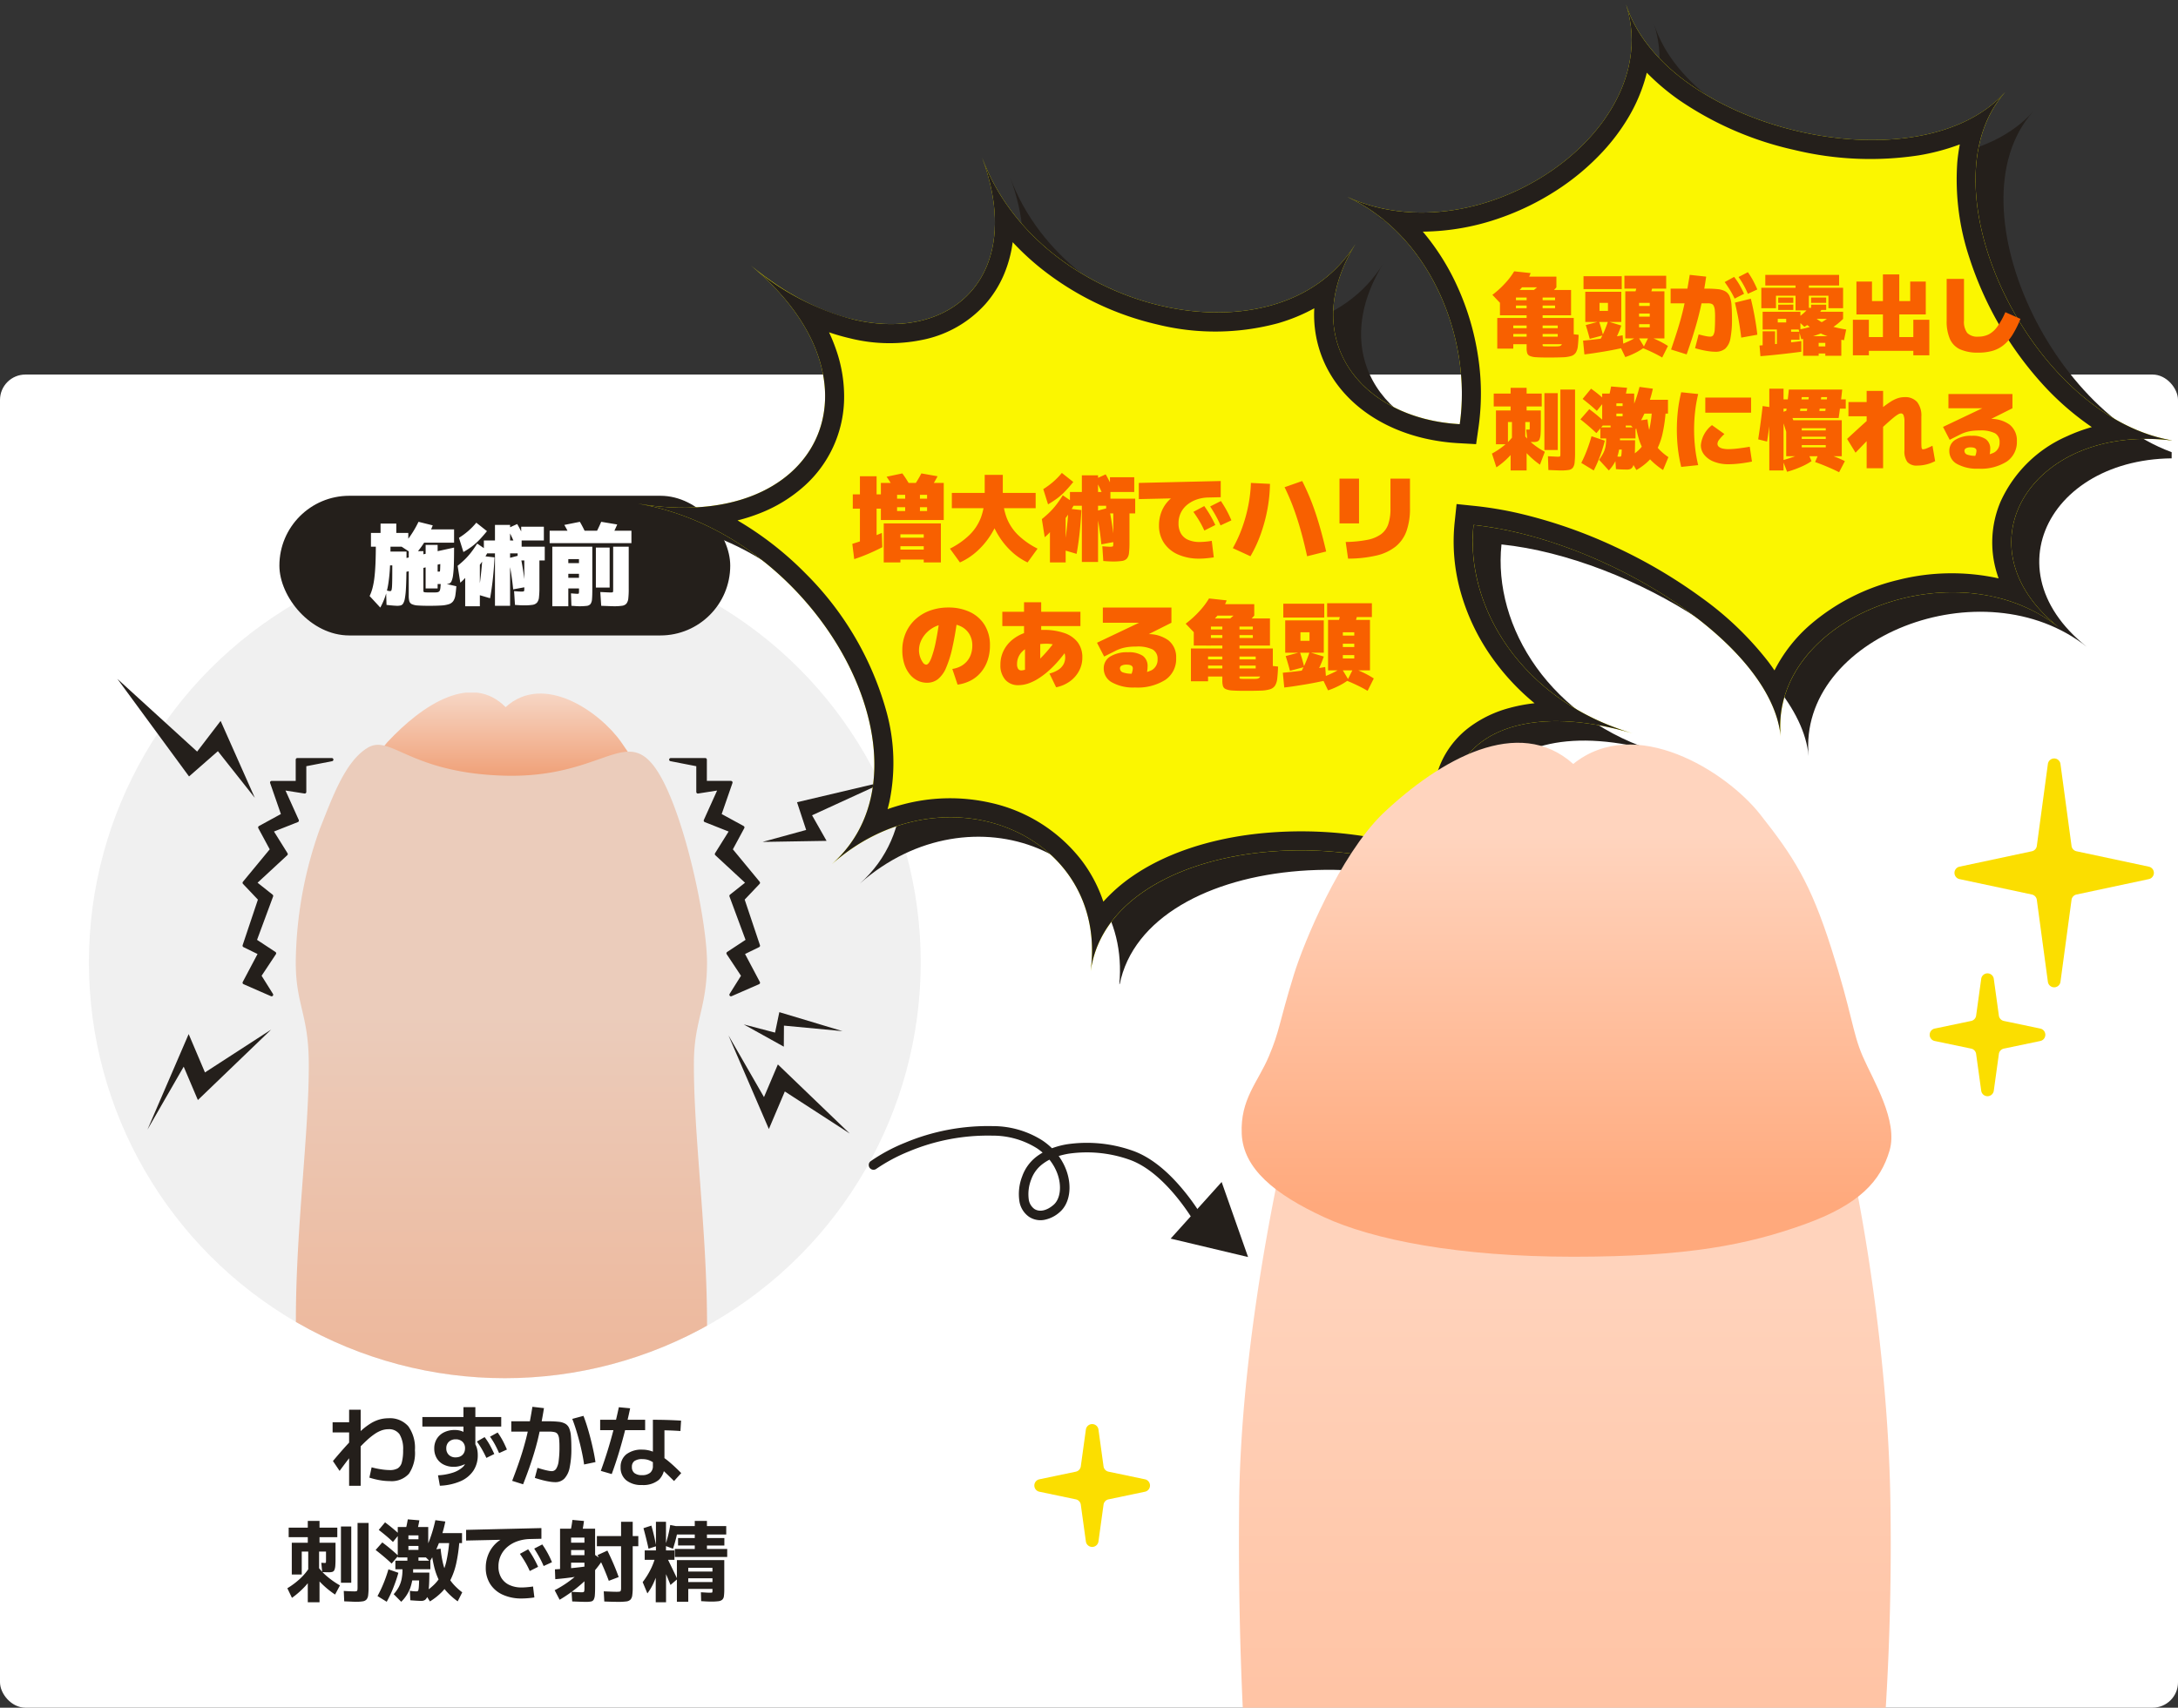
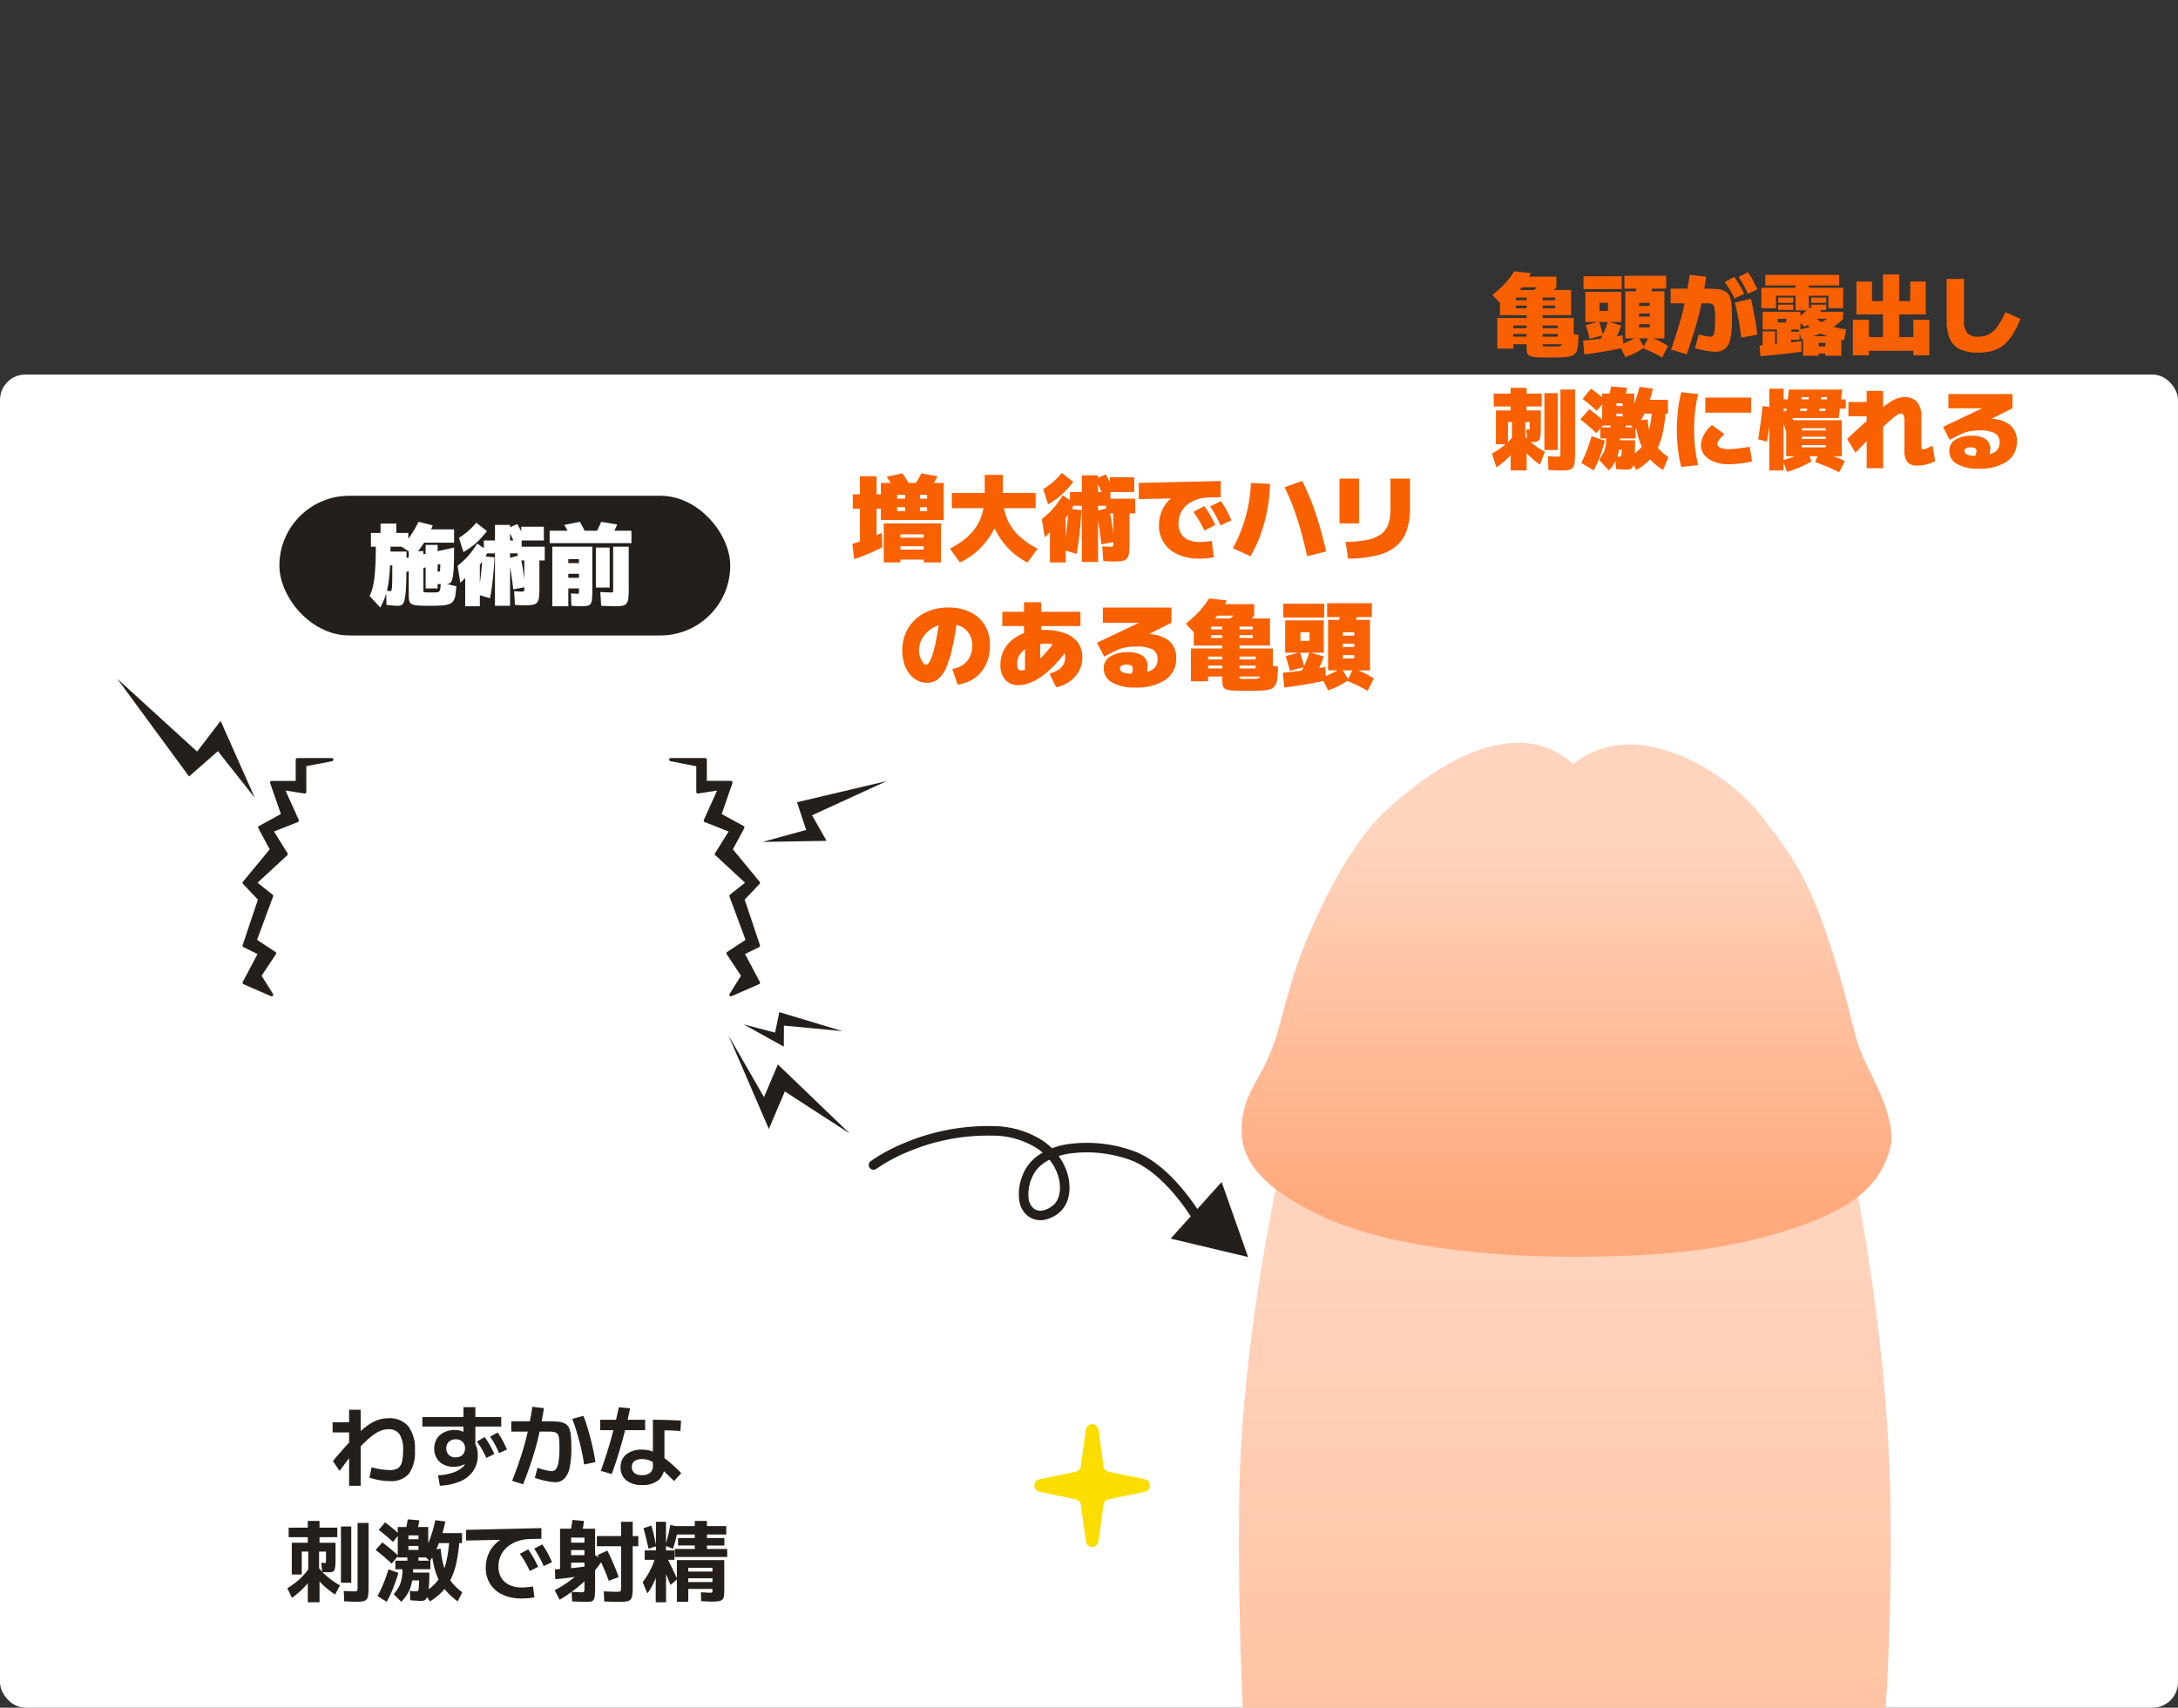
<svg xmlns="http://www.w3.org/2000/svg" width="343" height="269" viewBox="0 0 343 269">
  <rect x="0" y="0" width="343" height="269" fill="#333333" stroke="none" />
  <defs>
    <clipPath id="clip-path">
-       <circle id="楕円形_7" data-name="楕円形 7" cx="65.5" cy="65.5" r="65.5" transform="translate(30 2839)" fill="#fff" />
-     </clipPath>
+       </clipPath>
    <clipPath id="clip-path-2">
      <rect id="長方形_69" data-name="長方形 69" width="81" height="108" transform="translate(56 2820)" fill="#fff" stroke="#707070" stroke-width="1" />
    </clipPath>
    <linearGradient id="linear-gradient" x1="0.5" y1="0.036" x2="0.5" y2="0.27" gradientUnits="objectBoundingBox">
      <stop offset="0" stop-color="#f7dbcc" />
      <stop offset="1" stop-color="#f0a27a" />
    </linearGradient>
    <linearGradient id="linear-gradient-2" x1="0.5" y1="0.278" x2="0.5" y2="1" gradientUnits="objectBoundingBox">
      <stop offset="0" stop-color="#ebccbb" />
      <stop offset="1" stop-color="#f0a27a" />
    </linearGradient>
    <clipPath id="clip-path-3">
-       <rect id="長方形_75" data-name="長方形 75" width="250" height="155" transform="translate(-61.443 -5.708)" fill="none" />
-     </clipPath>
+       </clipPath>
    <clipPath id="clip-path-4">
      <rect id="長方形_60" data-name="長方形 60" width="139" height="169" transform="translate(11 2760)" fill="#fff" stroke="#707070" stroke-width="1" />
    </clipPath>
    <linearGradient id="linear-gradient-3" x1="0.5" y1="0.278" x2="0.5" y2="1" gradientUnits="objectBoundingBox">
      <stop offset="0" stop-color="#ffd3bc" />
      <stop offset="1" stop-color="#ffb893" />
    </linearGradient>
    <linearGradient id="linear-gradient-4" x1="0.5" y1="0.224" x2="0.5" y2="0.905" gradientUnits="objectBoundingBox">
      <stop offset="0" stop-color="#ffd4be" />
      <stop offset="1" stop-color="#ffa97c" />
    </linearGradient>
  </defs>
  <g id="img" transform="translate(-16 -2707.903)">
    <rect id="長方形_74" data-name="長方形 74" width="343" height="210" rx="4" transform="translate(16 2766.903)" fill="#fff" />
    <g id="peni_B" transform="translate(-8 -1)">
      <g id="peni" transform="translate(8 -44)" clip-path="url(#clip-path)">
        <circle id="楕円形_8" data-name="楕円形 8" cx="65.5" cy="65.5" r="65.5" transform="translate(30 2839)" fill="#f0f0f0" />
        <g id="illust" transform="translate(-1.556 42)">
          <g id="peni-2" data-name="peni" clip-path="url(#clip-path-2)">
            <g id="グループ_21" data-name="グループ 21" transform="translate(64 2819.143)">
              <path id="パス_105" data-name="パス 105" d="M87.006,1419.1c.973-3.569,4.461-13.074,8.637-17.7,5.662-6.073,13.292-10.9,18.614-5.511,6.047-5.512,14.913.816,18.2,5.511s4.927,7.567,6.972,14.8,2.039,9.236,3.063,11.9,3.485,7.1,2.615,10.406-2.869,5.912-8.337,8.125-11.294,3.555-22.517,3.555-19.556-1.872-24.339-4.377-7.849-5.329-8-9.157,1.569-5.666,2.648-8.551S85.493,1424.651,87.006,1419.1Z" transform="translate(-81.075 -1392.74)" fill="url(#linear-gradient)" />
              <path id="パス_104" data-name="パス 104" d="M115.217,1379.878c-14.9-.446-17.8-6.571-21.436-4.389s-5.658,8.152-7.5,12.687a64.056,64.056,0,0,0-3.8,20.011c-.235,7.615,1.966,8.877,2.029,16.781.087,10.889-2,25.692-2.029,40.383-.053,24.733.9,41.393,1.511,49.144s1.385,9.762,1.385,9.762l-1.385,7.9,15.765-2.6h17.962L138,1530.8l3.648,1.359a114.565,114.565,0,0,0,2.981-17.661,422.906,422.906,0,0,0,2.6-49.144c-.1-14.729-2.136-29.186-2.066-40.383.041-6.492,2.053-8.561,2.066-15.588s-4.011-25.681-8.564-31.262S130.116,1380.325,115.217,1379.878Z" transform="translate(-82.328 -1365.935)" fill="url(#linear-gradient-2)" />
            </g>
          </g>
        </g>
      </g>
      <g id="bachibachi" transform="translate(6.444 -2)">
        <path id="パス_106" data-name="パス 106" d="M69.581,2827.708H64.142v3.6H60.1l1.766,5.089-3.642,1.989,1.876,3.48-4.329,5.243,2.453,2.587-2.453,7.32,2.453,1.2-2.453,4.634,4.329,1.893-1.876-2.992,2.343-3.535-3.066-2.019,2.6-7.022-2.6-2.061,4.893-4.53L60.1,2838.91l4.046-1.6-2.28-5.053,3.447.541v-4.262Z" transform="translate(0.233 2.854)" fill="#241f1b" stroke="#241f1b" stroke-linejoin="round" stroke-width="0.5" />
        <path id="パス_107" data-name="パス 107" d="M55.767,2827.708h5.439v3.6h4.046l-1.766,5.089,3.642,1.989-1.876,3.48,4.329,5.243-2.453,2.587,2.453,7.32-2.453,1.2,2.453,4.634-4.329,1.893,1.876-2.992-2.343-3.535,3.066-2.019-2.6-7.022,2.6-2.061-4.893-4.53,2.295-3.672-4.046-1.6,2.28-5.053-3.447.541v-4.262Z" transform="translate(67.419 2.854)" fill="#241f1b" stroke="#241f1b" stroke-linejoin="round" stroke-width="0.5" />
-         <path id="パス_108" data-name="パス 108" d="M37.149,2889.849l9.132-6.9v5.708l14.967-5.708-12.241,2.143v-6.561Z" transform="matrix(0.921, -0.391, 0.391, 0.921, -1123.372, 241.828)" fill="#241f1b" />
        <path id="パス_111" data-name="パス 111" d="M0,0,8.942,6.761V1.171L23.6,6.761l-11.986-2.1v6.424Z" transform="matrix(0.921, 0.391, -0.391, 0.921, 132.279, 2874)" fill="#241f1b" />
        <path id="パス_109" data-name="パス 109" d="M32.524,2816.815l15.482,11.133,3.091-5.191,7.8,5.191-8.863-9.86-2.025,5.74Z" transform="matrix(0.951, 0.309, -0.309, 0.951, 875.508, 128.999)" fill="#241f1b" />
        <path id="パス_110" data-name="パス 110" d="M0,0,11.78,8.471l2.352-3.949,5.932,3.95L13.32.969,11.78,5.336Z" transform="translate(157.197 2833.94) rotate(131)" fill="#241f1b" />
        <path id="パス_112" data-name="パス 112" d="M0,0,8.433,6.065l1.684-2.828,4.247,2.828L9.536.694l-1.1,3.127Z" transform="translate(150.236 2873.329) rotate(161)" fill="#241f1b" />
      </g>
      <g id="tag" transform="translate(6 13)">
        <rect id="長方形_70" data-name="長方形 70" width="71" height="22" rx="11" transform="translate(62 2774)" fill="#241f1b" />
        <path id="パス_907" data-name="パス 907" d="M9.59,1.33q-1.12,0-1.771-.049a2.594,2.594,0,0,1-.959-.21A.76.76,0,0,1,6.461.6,3.16,3.16,0,0,1,6.37-.252V-7.28H8.68v6.23a.4.4,0,0,0,.028.161q.028.063.154.084A3.526,3.526,0,0,0,9.3-.777q.308.007.854.007.35,0,.567-.014a.876.876,0,0,0,.35-.084.422.422,0,0,0,.2-.231,1.758,1.758,0,0,0,.091-.455q.028-.294.056-.756l2.45.56Q13.8-.9,13.713-.329a2.2,2.2,0,0,1-.322.9,1.345,1.345,0,0,1-.686.5,4.63,4.63,0,0,1-1.211.21Q10.738,1.33,9.59,1.33Zm-7.7.28L.21-.21A7.339,7.339,0,0,0,.658-1.442a12.011,12.011,0,0,0,.3-1.624q.119-.952.175-2.3T1.19-8.61H3.5q0,2.212-.084,3.794a25.086,25.086,0,0,1-.273,2.723,12.014,12.014,0,0,1-.5,2.016A11.15,11.15,0,0,1,1.89,1.61Zm2.66-.28q-.112,0-.427-.021t-.665-.056q-.35-.035-.588-.063L2.8-1.12a2.771,2.771,0,0,0,.364.105A1.384,1.384,0,0,0,3.43-.98a.259.259,0,0,0,.147-.042.389.389,0,0,0,.105-.231,4.151,4.151,0,0,0,.063-.623q.021-.434.028-1.2T3.78-5.04H1.96V-7.21H6.02Q6.02-5.138,6-3.689T5.922-1.3A11.567,11.567,0,0,1,5.761.168,2.362,2.362,0,0,1,5.5.952a.683.683,0,0,1-.392.315A2.122,2.122,0,0,1,4.55,1.33ZM.42-7.98v-2.17H1.932v-1.47H4.41v1.47H6.3v2.17ZM12.25-2.1h-1.4L10.5-4.06h.7a.086.086,0,0,0,.063-.021.27.27,0,0,0,.035-.126q.014-.1.021-.35t.021-.693L5.53-3.92l-.35-2.1,8.33-1.82q0,1.61-.035,2.667a15.823,15.823,0,0,1-.126,1.68,3.537,3.537,0,0,1-.231.924.7.7,0,0,1-.357.385A1.413,1.413,0,0,1,12.25-2.1Zm-3.22.7V-8.26h1.89V-1.4ZM7.28-6.65,5.25-7.98A14.092,14.092,0,0,0,6.713-9.814,16.6,16.6,0,0,0,7.91-11.9l2.24.56A15.287,15.287,0,0,1,8.918-8.813,13.514,13.514,0,0,1,7.28-6.65Zm.07-1.96v-2.1h6.16v2.1Zm12.6,9.94V-6.93H18.2V-8.96h1.75v-2.45h2.38v2.45h1.82v2.03H22.33V1.33Zm-4.69.07V-5.39h2.31V1.4ZM19.18.14,17.29-.42q.238-1.33.42-2.926t.28-3.164l1.89.21q-.084,1.708-.259,3.339T19.18.14ZM14.49-2.31l-.42-2.66q.672-.546,1.169-1.036a10.743,10.743,0,0,0,.952-1.078q.455-.588.959-1.386L18.9-7.28a13.3,13.3,0,0,1-2.17,3.15V-5.32a5.085,5.085,0,0,1-.378.742q-.252.42-.567.854a8.787,8.787,0,0,1-.658.805A6.211,6.211,0,0,1,14.49-2.31Zm.49-4.83-.7-2.24a11.713,11.713,0,0,0,1.449-1.064A11.086,11.086,0,0,0,17.01-11.76l1.68,1.33q-.658.812-1.225,1.4A9.376,9.376,0,0,1,16.3-8,13.817,13.817,0,0,1,14.98-7.14Zm7.84,5.88q-.14-1.372-.336-2.6t-.434-2.3l1.89-.49q.238,1.106.434,2.373T24.71-1.61ZM24.5,1.26q-.21,0-.518-.014T23.1,1.19L22.96-.98q.49.042.742.056t.378.014a1.959,1.959,0,0,0,.343-.021.148.148,0,0,0,.126-.126A1.959,1.959,0,0,0,24.57-1.4V-5.81H23.52V-7.98h4.27v2.17h-.84v4.27a13.151,13.151,0,0,1-.07,1.533,1.52,1.52,0,0,1-.315.84,1.2,1.2,0,0,1-.735.35A9,9,0,0,1,24.5,1.26Zm-1.47-9.8q-.252-.6-.539-1.2T21.91-10.85l1.54-.7q.322.546.623,1.155T24.64-9.17Zm1.05-.42v-2.17h3.57v2.17ZM28.98,1.4V-7.98h6.3v6.79q0,.938-.049,1.47a1.469,1.469,0,0,1-.238.77.9.9,0,0,1-.616.294,9.785,9.785,0,0,1-1.2.056Q33,1.4,32.7,1.379L31.99,1.33,31.92-.63l.63.049q.252.021.35.021a.628.628,0,0,0,.2-.021q.056-.021.07-.126a2.925,2.925,0,0,0,.014-.343V-1.4H31.5V-3.08h1.68v-.63H31.5V-5.39h1.68v-.63H31.5V1.4Zm6.86-2.94v-6.3h2.17v6.3ZM38.71,1.4q-.21,0-.735-.021L36.68,1.33,36.54-.84l1.036.049q.42.021.574.021a1.5,1.5,0,0,0,.3-.021.133.133,0,0,0,.1-.126,2.925,2.925,0,0,0,.014-.343V-7.98h2.45V-1.4A13.309,13.309,0,0,1,40.95.147a1.594,1.594,0,0,1-.294.833,1.1,1.1,0,0,1-.686.343A8.057,8.057,0,0,1,38.71,1.4ZM32.06-9.03q-.266-.616-.567-1.225T30.87-11.41l2.45-.49q.322.546.623,1.155T34.51-9.52Zm-3.5.49V-10.5H41.44v1.96Zm9.45-.56-2.52-.42q.35-.588.651-1.2T36.68-11.9l2.52.42q-.238.574-.539,1.183T38.01-9.1Z" transform="translate(76 2790)" fill="#fff" />
      </g>
      <path id="パス_908" data-name="パス 908" d="M-18.62.21A9.152,9.152,0,0,1-20.209.063a12.214,12.214,0,0,1-1.617-.4l.35-1.624a12.977,12.977,0,0,0,1.5.315,9.3,9.3,0,0,0,1.351.119A2.435,2.435,0,0,0-17.367-1.8a1.551,1.551,0,0,0,.651-.959,7.177,7.177,0,0,0,.2-1.89,4.461,4.461,0,0,0-.56-2.513,2,2,0,0,0-1.764-.8,3.235,3.235,0,0,0-1.015.168,4.634,4.634,0,0,0-1.085.546,10.462,10.462,0,0,0-1.3,1.043q-.721.665-1.645,1.659h-.2q-.532.63-1.134,1.414t-1.3,1.736l-1.05-1.554q1.344-1.6,2.4-2.744t1.911-1.925a10.9,10.9,0,0,1,1.582-1.225,5.71,5.71,0,0,1,1.414-.644,5.122,5.122,0,0,1,1.414-.2A3.845,3.845,0,0,1-15.7-8.428a5.825,5.825,0,0,1,1.043,3.78,5.836,5.836,0,0,1-.945,3.7A3.676,3.676,0,0,1-18.62.21Zm-6.4.742V-7.462h-2.6v-1.6h2.6v-1.974h1.82V.952Zm14-1.652a8.979,8.979,0,0,0,2.247-.392A4.281,4.281,0,0,0-7.2-1.932a1.515,1.515,0,0,0,.574-1.134v-.322l.644.2a1.6,1.6,0,0,1-.4.462,2.492,2.492,0,0,1-.609.357,4.666,4.666,0,0,1-.735.238,3.489,3.489,0,0,1-.805.091,3.471,3.471,0,0,1-1.624-.364,2.6,2.6,0,0,1-1.078-1.015,2.943,2.943,0,0,1-.378-1.505A2.837,2.837,0,0,1-11.2-6.461a2.755,2.755,0,0,1,1.134-1.015,3.709,3.709,0,0,1,1.68-.364,3.115,3.115,0,0,1,1.218.224,4.278,4.278,0,0,1,1.092.7l-.938.322v-4.844h1.876v6.4l-.14-.77a2.864,2.864,0,0,1,.4.889A4.242,4.242,0,0,1-4.76-3.878a4.338,4.338,0,0,1-.7,2.464A4.677,4.677,0,0,1-7.5.238a8.979,8.979,0,0,1-3.227.7Zm2.772-2.828a1.777,1.777,0,0,0,.616-.1,1.309,1.309,0,0,0,.462-.287,1.272,1.272,0,0,0,.3-.455,1.549,1.549,0,0,0,.105-.574,1.382,1.382,0,0,0-.4-1.043A1.477,1.477,0,0,0-8.232-6.37a1.5,1.5,0,0,0-1.078.385,1.369,1.369,0,0,0-.406,1.043,1.369,1.369,0,0,0,.4,1.022A1.462,1.462,0,0,0-8.246-3.528Zm-5.236-4.858v-1.5H-1.064v1.5ZM-1.4-4.2q-.336-.77-.672-1.386a11.757,11.757,0,0,0-.756-1.2l1.2-.658A11.65,11.65,0,0,1-.833-6.174q.343.644.665,1.414Zm-2,.756q-.364-.77-.714-1.379A12.528,12.528,0,0,0-4.9-6.02l1.218-.7a10.045,10.045,0,0,1,.819,1.246q.357.644.707,1.414ZM7.42.378A5.72,5.72,0,0,1,6.51.287Q5.964.2,5.369.042T4.228-.294l.42-1.582q.448.14.882.259t.8.189a3.2,3.2,0,0,0,.56.07.819.819,0,0,0,.7-.378A2.956,2.956,0,0,0,7.98-2.961,15.683,15.683,0,0,0,8.106-5.18,11.266,11.266,0,0,0,8.05-6.44a1.748,1.748,0,0,0-.217-.728A.781.781,0,0,0,7.35-7.5a3.574,3.574,0,0,0-.868-.084H.518V-9.212H6.3a14.987,14.987,0,0,1,1.673.077,2.683,2.683,0,0,1,1.064.315,1.483,1.483,0,0,1,.6.7,4.048,4.048,0,0,1,.273,1.239q.07.777.07,1.925a14.108,14.108,0,0,1-.266,3.024A3.52,3.52,0,0,1,8.883-.189,1.98,1.98,0,0,1,7.42.378ZM.658.168q.518-1.344.917-2.478t.714-2.163Q2.6-5.5,2.87-6.559t.5-2.261q.238-1.2.476-2.674l1.82.21q-.224,1.4-.462,2.611T4.7-6.349Q4.424-5.236,4.088-4.13t-.756,2.3Q2.912-.644,2.38.714ZM11.984-2.408q-.112-.826-.308-1.771T11.228-6.09q-.252-.966-.532-1.862T10.122-9.59l1.764-.476q.308.784.588,1.694T13-6.5q.245.959.448,1.911t.329,1.806ZM21.1.826A3.745,3.745,0,0,1,18.627.084a2.519,2.519,0,0,1-.889-2.044,2.5,2.5,0,0,1,.9-2.051,3.924,3.924,0,0,1,2.541-.735,4.484,4.484,0,0,1,1.358.217,6.541,6.541,0,0,1,1.421.665,12.2,12.2,0,0,1,1.554,1.148q.819.7,1.771,1.666L26.152.2Q25.032-.91,24.283-1.6a11.883,11.883,0,0,0-1.274-1.043,3.6,3.6,0,0,0-.938-.483,3.032,3.032,0,0,0-.889-.126,2.119,2.119,0,0,0-1.267.3,1.091,1.091,0,0,0-.4.931,1.167,1.167,0,0,0,.4.966A1.853,1.853,0,0,0,21.1-.728,1.937,1.937,0,0,0,22.386-1.1,1.331,1.331,0,0,0,22.82-2.17V-9.45q1.246,0,2.324.035t2.114.1l-.1,1.638q-.91-.07-1.925-.1T23.1-7.812L24.64-9v6.65A3.039,3.039,0,0,1,23.751.021,3.838,3.838,0,0,1,21.1.826ZM14.616-1.4q.6-1.652,1.1-3.276t.931-3.3q.434-1.673.812-3.451l1.778.168q-.378,1.806-.819,3.549T17.465-4.27Q16.954-2.576,16.338-.9Zm-.1-6.412V-9.45H21.6v1.638ZM-31.528,19.3V14.794l.07-.392V11.308H-32.48V14.92h-1.568v-5h2.52V9.04h-3.01v-1.5h3.01V6.478h1.848V7.542h2.8v1.5h-2.8v.882h2.52v2.366q0,.784-.035,1.239a1.987,1.987,0,0,1-.147.686.523.523,0,0,1-.322.294,1.948,1.948,0,0,1-.546.063q-.168,0-.434-.007t-.616-.021l-.14-1.47q.182.014.315.021t.217.007a.385.385,0,0,0,.154-.021q.042-.021.049-.147t.007-.406V11.308H-29.75V14.4l.07.336V19.3Zm-2.492-.7-.728-1.512a12.082,12.082,0,0,0,2.009-1.512,8.915,8.915,0,0,0,1.393-1.638l.8.91a9.916,9.916,0,0,1-1.435,1.967A13.7,13.7,0,0,1-34.02,18.6Zm6.79-.518a14.134,14.134,0,0,1-2.051-1.659,9.887,9.887,0,0,1-1.463-1.785l.84-.91a8.809,8.809,0,0,0,1.442,1.519,13.005,13.005,0,0,0,2,1.393Zm.924-1.862V7.36h1.624v8.862Zm2.394,3q-.224,0-.679-.021t-1.2-.049l-.07-1.638q.644.042,1.057.056t.581.014a1.345,1.345,0,0,0,.364-.035.2.2,0,0,0,.14-.168,2.522,2.522,0,0,0,.028-.455V6.8h1.736V16.922a9.679,9.679,0,0,1-.063,1.246,1.3,1.3,0,0,1-.259.686.981.981,0,0,1-.588.294A6.239,6.239,0,0,1-23.912,19.218Zm7.1,0-1.19-1.2a5.5,5.5,0,0,0,.812-1.141,4.819,4.819,0,0,0,.434-1.232,7.576,7.576,0,0,0,.14-1.547h-1.12V12.75h1.89v-.518h.168v-1.19H-14.1v-.616H-15.68V9.376H-14.1V8.76H-15.68v3.472h-1.68V7.444h4.8v4.788H-14.1v.518h1.876v1.344h-2.716a8.458,8.458,0,0,1-.455,2.961A5.953,5.953,0,0,1-16.814,19.218Zm-2.282,0-1.456-.9a19.084,19.084,0,0,0,.952-2,21.411,21.411,0,0,0,.77-2.212l1.568.546a23.257,23.257,0,0,1-.819,2.408A18.7,18.7,0,0,1-19.1,19.218Zm5.446-.14q-.266,0-.735-.028t-1-.07l-.07-1.5q.322.056.588.077t.42.021a.539.539,0,0,0,.217-.035.271.271,0,0,0,.119-.189,3.1,3.1,0,0,0,.07-.511q.028-.357.042-.987h-2.03V14.626h3.64q0,1.484-.077,2.373a6.336,6.336,0,0,1-.224,1.337,1.056,1.056,0,0,1-.385.595A1.071,1.071,0,0,1-13.65,19.078Zm-4.676-5.88q-.56-.532-1.19-1.064t-1.33-1.078l1.05-1.19q.7.518,1.33,1.05t1.19,1.05Zm.21-3.4q-.49-.476-1.057-.952t-1.183-.952l.994-1.19q.616.462,1.183.931t1.057.931Zm5.824,9.366-.9-1.428a9.241,9.241,0,0,0,1.638-1.3A6.389,6.389,0,0,0-10.4,14.822a9.057,9.057,0,0,0,.742-2.191A23.367,23.367,0,0,0-9.24,9.642l1.582.056a24.239,24.239,0,0,1-.49,3.465,11.173,11.173,0,0,1-.889,2.569,7.828,7.828,0,0,1-1.351,1.918A9.842,9.842,0,0,1-12.292,19.162Zm4.368-.014A11.109,11.109,0,0,1-9.6,17.678a7.9,7.9,0,0,1-1.2-1.715,10.093,10.093,0,0,1-.8-2.149,21.128,21.128,0,0,1-.49-2.758l1.484-.2a16.641,16.641,0,0,0,.371,2.31,8.7,8.7,0,0,0,.644,1.813,6.7,6.7,0,0,0,.987,1.47,9.621,9.621,0,0,0,1.4,1.281ZM-14.35,8.172-16.17,8q.126-.42.217-.847t.175-.917l1.82.154q-.084.49-.182.924T-14.35,8.172Zm2.044,4.676-1.134-1.12a13.346,13.346,0,0,0,1.113-2.31,21.992,21.992,0,0,0,.889-3.052l1.568.21a18.073,18.073,0,0,1-.574,2.2,21.14,21.14,0,0,1-.833,2.149A15.5,15.5,0,0,1-12.306,12.848Zm.756-2.87V8.4h4.312V9.978ZM2.142,18.7A6.983,6.983,0,0,1-.84,18.1a4.536,4.536,0,0,1-1.967-1.687A4.7,4.7,0,0,1-3.5,13.842a5.368,5.368,0,0,1,.392-2.051A5.056,5.056,0,0,1-2,10.111,5.005,5.005,0,0,1-.294,9l.168.434-6.468.14V7.892l11.858-.28v1.68l-1.778.042a6.469,6.469,0,0,0-2,.35,4.938,4.938,0,0,0-1.575.889A3.952,3.952,0,0,0-1.5,13.66a3.381,3.381,0,0,0,.441,1.771A2.921,2.921,0,0,0,.2,16.565a4.454,4.454,0,0,0,1.967.4q.252,0,.567-.021t.637-.056q.322-.035.574-.077l.21,1.722q-.308.056-.665.091t-.7.056Q2.45,18.7,2.142,18.7ZM3.43,14.374A13.478,13.478,0,0,0,2.73,13q-.378-.644-.854-1.33l1.3-.714q.476.686.854,1.351t.714,1.407Zm2.184-.784A14.666,14.666,0,0,0,4.942,12.2q-.364-.658-.812-1.358L5.4,10.188a15.092,15.092,0,0,1,.847,1.365,14.029,14.029,0,0,1,.679,1.435Zm11.732,5.642q-.336,0-.9-.014t-1.281-.042l-.084-1.6q.616.028,1.141.049t.791.021a3.706,3.706,0,0,0,.553-.028.234.234,0,0,0,.2-.168,1.71,1.71,0,0,0,.042-.448V10.468H14v-1.6h3.808V6.618h1.834V8.872h.882v1.6h-.882V16.95a8.722,8.722,0,0,1-.07,1.246,1.23,1.23,0,0,1-.287.686,1.133,1.133,0,0,1-.679.287A9.822,9.822,0,0,1,17.346,19.232ZM8.134,18.9,7.35,17.4a17.361,17.361,0,0,0,3.626-2.5,14.723,14.723,0,0,0,2.632-3.129l1.288.882a16.816,16.816,0,0,1-1.8,2.282,21.641,21.641,0,0,1-2.289,2.121A22.374,22.374,0,0,1,8.134,18.9Zm-.686-3.234-.056-1.554q1.722-.1,3.171-.252t2.5-.336l.07,1.288q-1.05.252-2.506.476T7.448,15.662Zm4.9,3.57q-.336,0-.9-.021l-1.337-.049-.1-1.512.959.049q.427.021.609.021a.98.98,0,0,0,.315-.035.213.213,0,0,0,.119-.175,2.886,2.886,0,0,0,.028-.49V13.058H9.94V11.882h2.1V11.07H9.94V9.908h2.1v-.8H9.94V14.7H8.2V7.71H13.72v9.184q0,.812-.042,1.281a1.765,1.765,0,0,1-.175.7.606.606,0,0,1-.413.294A3.507,3.507,0,0,1,12.348,19.232Zm3.528-3.318q-.364-.994-.819-2.051T14.1,11.868l1.554-.714q.476.966.945,2.051t.833,2.121ZM11.508,8.942,9.688,8.76q.14-.56.259-1.162t.2-1.274l1.82.168q-.084.672-.2,1.281T11.508,8.942ZM23.268,19.3V12.61H21.532V11.126H23.3V6.618h1.582v4.508h1.33V12.61H24.892V19.3Zm-1.316-1.4-.742-1.778a12.356,12.356,0,0,0,1.372-2.247,11.075,11.075,0,0,0,.8-2.4l.7.448a13.583,13.583,0,0,1-.413,2.268,13.236,13.236,0,0,1-.735,2.051A8.693,8.693,0,0,1,21.952,17.9Zm3.64-1.33q-.406-1.022-.861-2.079l-.973-2.261,1.022-.5.973,2q.469.966.917,1.918ZM22.134,10.86q-.182-.84-.392-1.68t-.406-1.554l1.246-.406q.21.714.406,1.554t.35,1.694ZM26.6,19.218V12.652h7.462v4.606a7.937,7.937,0,0,1-.056,1.057.906.906,0,0,1-.266.581,1.19,1.19,0,0,1-.63.238,9.01,9.01,0,0,1-1.134.056q-.21,0-.553-.014t-1-.056l-.042-1.4.84.049q.336.021.518.021a2.734,2.734,0,0,0,.336-.014q.1-.014.112-.084a1.5,1.5,0,0,0,.014-.252v-.252H28.392V16.11H32.2v-.588H28.392V14.458H32.2V13.87H28.392v5.348Zm-.616-8.358L24.752,10.4q.252-.77.469-1.638a16.675,16.675,0,0,0,.329-1.638l1.316.252q-.154.826-.378,1.743T25.984,10.86Zm.294,1.3V10.9h3.136v-.546H26.782V9.18h2.632V8.62h-3V7.3h3V6.478h1.918V7.3H34.37V8.62H31.332v.56h2.744v1.176H31.332V10.9h3.192v1.26Z" transform="translate(104 2942)" fill="#241f1b" />
    </g>
    <g id="peni_A">
      <g id="fukidashi" transform="translate(24 2.611)">
        <g id="fukidashi-2" data-name="fukidashi" transform="translate(145.443 2711)">
          <g id="グループ_22" data-name="グループ 22" clip-path="url(#clip-path-3)">
            <path id="パス_115" data-name="パス 115" d="M225.028,96.367c-25.792-12.917-46.053,2.9-31.69,24.734-14.363-21.837-52.952-21.837-60.356,0,5.577-16.45-6.874-26.651-22.4-23.962,1.128,13.4,11.051,27.957,25.371,30.916-22.659-4.681-46.665,21.6-36.01,39.417-10.656-17.82-51.531-17.82-61.314,0,9.782-17.82-15.973-49.5-38.632-47.517,22.659-1.981,30.262-23.832,11.4-32.776,18.857,8.945,44.749-8.807,38.837-26.628,4.687,14.127,34.228,24.131,54.652,21.6C103.308,69.191,91.126,56.862,73.12,55.8c28.993,1.714,35-19.795,9.4-33.641C108.124,36,149.875,21.838,147.823,0c2.052,21.838,29.886,26.514,43.535,7.314-13.649,19.2,13.553,50.2,42.547,48.484-28.994,1.714-34.67,27.652-8.877,40.569" transform="matrix(-0.974, -0.225, 0.225, -0.974, 166.691, 183.667)" fill="#241f1b" />
-             <path id="パス_117" data-name="パス 117" d="M225.028,96.367c-25.792-12.917-46.053,2.9-31.69,24.734-14.363-21.837-52.952-21.837-60.356,0,5.577-16.45-6.874-26.651-22.4-23.962,1.128,13.4,11.051,27.957,25.371,30.916-22.659-4.681-46.665,21.6-36.01,39.417-10.656-17.82-51.531-17.82-61.314,0,9.782-17.82-15.973-49.5-38.632-47.517,22.659-1.981,30.262-23.832,11.4-32.776,18.857,8.945,44.749-8.807,38.837-26.628,4.687,14.127,34.228,24.131,54.652,21.6C103.308,69.191,91.126,56.862,73.12,55.8c28.993,1.714,35-19.795,9.4-33.641C108.124,36,149.875,21.838,147.823,0c2.052,21.838,29.886,26.514,43.535,7.314-13.649,19.2,13.553,50.2,42.547,48.484C204.911,57.511,199.236,83.45,225.028,96.367Z" transform="matrix(-0.974, -0.225, 0.225, -0.974, 162.295, 180.603)" fill="#fbf600" />
+             <path id="パス_117" data-name="パス 117" d="M225.028,96.367c-25.792-12.917-46.053,2.9-31.69,24.734-14.363-21.837-52.952-21.837-60.356,0,5.577-16.45-6.874-26.651-22.4-23.962,1.128,13.4,11.051,27.957,25.371,30.916-22.659-4.681-46.665,21.6-36.01,39.417-10.656-17.82-51.531-17.82-61.314,0,9.782-17.82-15.973-49.5-38.632-47.517,22.659-1.981,30.262-23.832,11.4-32.776,18.857,8.945,44.749-8.807,38.837-26.628,4.687,14.127,34.228,24.131,54.652,21.6C103.308,69.191,91.126,56.862,73.12,55.8c28.993,1.714,35-19.795,9.4-33.641c2.052,21.838,29.886,26.514,43.535,7.314-13.649,19.2,13.553,50.2,42.547,48.484C204.911,57.511,199.236,83.45,225.028,96.367Z" transform="matrix(-0.974, -0.225, 0.225, -0.974, 162.295, 180.603)" fill="#fbf600" />
            <path id="パス_117_-_アウトライン" data-name="パス 117 - アウトライン" d="M43.75,157.824a34.175,34.175,0,0,1,5.942-3.148,50.82,50.82,0,0,1,19.269-3.57,52.087,52.087,0,0,1,19.413,3.562,36.2,36.2,0,0,1,5.965,3.067q.005-.636.046-1.278a26.254,26.254,0,0,1,1.214-6.316,31.873,31.873,0,0,1,2.652-6.008,38.144,38.144,0,0,1,5.764-7.656,41.305,41.305,0,0,1,7.624-6.207,37.7,37.7,0,0,1,11.44-4.88,37.141,37.141,0,0,1-7.128-7.041,41.264,41.264,0,0,1-5.729-10.035,38.213,38.213,0,0,1-2.629-10.924l-.231-2.739,2.708-.469a31.643,31.643,0,0,1,5.383-.473c7.826,0,14.536,3.1,18.408,8.5a18.33,18.33,0,0,1,3.157,7.564,27.916,27.916,0,0,1,5.032-3.576,37.962,37.962,0,0,1,18.5-4.476,46.054,46.054,0,0,1,19.625,4.384,41.66,41.66,0,0,1,5.484,3.125,19.734,19.734,0,0,1,.183-5.2,17.247,17.247,0,0,1,1.806-5.258,18.063,18.063,0,0,1,7.834-7.471,25.682,25.682,0,0,1,11.734-2.6,34.159,34.159,0,0,1,3.435.177,26.91,26.91,0,0,1-1.676-2.378,22.4,22.4,0,0,1-3.029-7.461A18.831,18.831,0,0,1,209,64.4a22.918,22.918,0,0,1,5.857-5.757,28.02,28.02,0,0,1,3.173-1.89l-.059-.018a51.867,51.867,0,0,1-12.245-5.7,49.156,49.156,0,0,1-17.363-18.4,30.3,30.3,0,0,1-3.631-13.692q0-.6.021-1.2-1.137.725-2.326,1.343a28.883,28.883,0,0,1-13.245,3.286A24.912,24.912,0,0,1,153.04,16.66a22.61,22.61,0,0,1-4.687-5.473,25.525,25.525,0,0,1-3.541,4.913c-4,4.4-9.822,8.089-16.828,10.677a64.052,64.052,0,0,1-21.967,3.87,59.9,59.9,0,0,1-8.92-.656q.661.837,1.231,1.691a20.081,20.081,0,0,1,3,6.8,14.665,14.665,0,0,1-.056,6.813A14.289,14.289,0,0,1,98.316,51a18.486,18.486,0,0,1-5.375,4.3,25.2,25.2,0,0,1-3.74,1.645,36.736,36.736,0,0,1,7.945,5.319,33.5,33.5,0,0,1,7.275,9.009,29.116,29.116,0,0,1,3.45,10.516l.364,2.973-2.972.369a57.536,57.536,0,0,1-7.043.415A76.981,76.981,0,0,1,82.4,83.82a80.135,80.135,0,0,1-15.164-4.779A50.685,50.685,0,0,1,54.813,71.62q-.663-.557-1.274-1.126A23.8,23.8,0,0,1,49.6,78.872a32.89,32.89,0,0,1-11.786,9.872A34.419,34.419,0,0,1,22.4,92.57q.209.326.4.658a16.376,16.376,0,0,1,2.006,11.27,20.442,20.442,0,0,1-7.855,12.311,26.527,26.527,0,0,1-3.492,2.293,44,44,0,0,1,9.287,4.986,54.585,54.585,0,0,1,15.507,16.665A39.049,39.049,0,0,1,43.5,154.987a27.466,27.466,0,0,1,.246,2.837m56.2,9.648c-10.656-17.82-51.531-17.82-61.314,0,9.782-17.82-15.973-49.5-38.632-47.517,22.659-1.981,30.262-23.832,11.4-32.776A25.341,25.341,0,0,0,22.317,89.57c16.418,0,32.746-14.486,27.925-29.019,4.687,14.127,34.228,24.131,54.652,21.6C103.308,69.191,91.126,56.862,73.12,55.8c28.993,1.714,35-19.795,9.4-33.641a49.6,49.6,0,0,0,23.5,5.491c21.731,0,43.3-11.8,41.807-27.648,1.174,12.495,10.79,19.372,21.358,19.372,7.9,0,16.337-3.843,22.177-12.058C178.074,26,203.491,55.866,231.589,55.866c.772,0,1.541-.022,2.316-.068-28.994,1.714-34.67,27.652-8.877,40.569a40.245,40.245,0,0,0-17.812-4.656c-15.933,0-24.66,13-13.878,29.39-14.363-21.837-52.952-21.837-60.356,0,5.577-16.45-6.874-26.651-22.4-23.962,1.128,13.4,11.051,27.957,25.371,30.916a26.775,26.775,0,0,0-5.421-.549C109.691,127.505,90.137,151.069,99.945,167.472Z" transform="matrix(-0.974, -0.225, 0.225, -0.974, 162.295, 180.603)" fill="#241f1b" />
          </g>
        </g>
        <path id="パス_910" data-name="パス 910" d="M8.96,1.61q-1.176,0-1.855-.049a2.945,2.945,0,0,1-1-.2A.733.733,0,0,1,5.691.91,2.8,2.8,0,0,1,5.6.112V-2.1H3.5v-.91H5.6V-6.58H3.92v-.84H5.6v-.42H8.12v.42h1.96v-.42H3.92v2.8H1.4V-9.03H12.6v3.99H3.92V-6.16h6.16v-.42H8.12v3.57H10.5v-.42h-7V.21H.98V-4.62H13.02V-.49H3.5V-1.68h7V-2.1H8.12V-.35a.292.292,0,0,0,.021.126q.021.042.126.056t.35.021q.245.007.693.007h.7q.378,0,.616-.021A.727.727,0,0,0,11-.28.543.543,0,0,0,11.186-.6a3.032,3.032,0,0,0,.07-.616q.014-.4.014-1.029l2.52.28Q13.748-.9,13.671-.224a2.519,2.519,0,0,1-.315,1.05,1.336,1.336,0,0,1-.735.546,5.142,5.142,0,0,1-1.386.2Q10.346,1.61,8.96,1.61ZM1.68-6.72.21-8.26a14.865,14.865,0,0,0,2-1.82A11.043,11.043,0,0,0,3.64-11.97l2.59.28a5.924,5.924,0,0,1-.9,1.659,12.09,12.09,0,0,1-1.6,1.771A13.011,13.011,0,0,1,1.68-6.72ZM3.71-9.45v-1.68h6.58v1.68ZM8.68-7.98l-2.1-.91q.266-.21.581-.49t.6-.56a4.429,4.429,0,0,0,.434-.49l2.1.98a7.8,7.8,0,0,1-.693.721A8.581,8.581,0,0,1,8.68-7.98ZM21.14-1.4V-8.82H27.3V-1.4H23.31V-3.15h1.68v-.49H23.31V-4.83h1.68v-.49H23.31V-6.51h1.68V-7H23.31v5.6ZM14.7,1.12l-.21-2.17q.938-.084,2.051-.217t2.212-.3q1.1-.168,1.967-.322L20.86.07q-.644.14-1.442.3t-1.645.3q-.847.14-1.638.259T14.7,1.12Zm.84-2.45q-.14-.532-.3-1.092T14.91-3.5l2.1-.56q.182.532.336,1.078T17.64-1.89Zm3.64.84-1.96-.77a14.714,14.714,0,0,0,.637-1.33q.3-.714.553-1.47l2.1.63A16.115,16.115,0,0,1,19.9-1.9Q19.558-1.148,19.18-.49Zm1.96,2.03L20.23-.35q.868-.322,1.617-.686A9.487,9.487,0,0,0,23.1-1.75L24.15,0a8.881,8.881,0,0,1-1.3.812A11.745,11.745,0,0,1,21.14,1.54Zm-6.3-5.53V-8.75h5.67v4.76H17.08V-5.74h1.33V-7H17.08v3.01Zm12.11,5.6Q26.264,1.2,25.48.826T23.94.14l.91-1.82a14.628,14.628,0,0,1,1.652.7,13.294,13.294,0,0,1,1.358.77ZM14.56-9.17V-11.2h6.02v2.03ZM24.92-7.7l-2.38-.42q.2-.616.378-1.3t.322-1.435l2.38.42q-.14.756-.322,1.435T24.92-7.7ZM21-9.24v-2.03h6.58v2.03ZM28.35.35q.49-1.442.861-2.6t.651-2.17q.28-1.015.511-2.044t.448-2.226q.217-1.2.469-2.723l2.59.28q-.21,1.414-.427,2.625t-.469,2.324q-.252,1.113-.567,2.24T31.71-1.582q-.392,1.232-.91,2.7ZM39.4-1.526q-.1-.826-.245-1.771t-.343-1.9q-.2-.959-.406-1.841l2.506-.616q.224.91.42,1.876t.35,1.932q.154.966.252,1.862ZM38.36-7.672a14.982,14.982,0,0,0-.728-1.344q-.378-.616-.84-1.26l1.484-.812a10.289,10.289,0,0,1,.847,1.246q.371.644.721,1.414Zm2.086-.756q-.322-.742-.672-1.372a14.945,14.945,0,0,0-.8-1.274l1.47-.756a12.089,12.089,0,0,1,.8,1.281q.35.651.686,1.435ZM35.308.7a7.453,7.453,0,0,1-.945-.07q-.539-.07-1.12-.2T32.13.14l.56-2.17q.392.1.742.182t.63.126a3.179,3.179,0,0,0,.448.042A.562.562,0,0,0,35-1.918a2.022,2.022,0,0,0,.224-.917q.056-.679.056-1.995a9.249,9.249,0,0,0-.049-1.064,1.921,1.921,0,0,0-.168-.637.63.63,0,0,0-.336-.315,1.6,1.6,0,0,0-.567-.084H28.28V-9.24h5.6a16.689,16.689,0,0,1,1.841.084,2.981,2.981,0,0,1,1.183.35,1.637,1.637,0,0,1,.672.784,4.47,4.47,0,0,1,.294,1.386q.07.868.07,2.156a15.254,15.254,0,0,1-.245,3.08A2.831,2.831,0,0,1,36.876.217,2.36,2.36,0,0,1,35.308.7ZM47.95-5.81V-8.12H44.87v1.96H42.56V-9.38h5.39v-.35H43.19v-1.68H54.81v1.68H50.05v.35h5.39v3.22H53.13V-8.12H50.05v2.31ZM42.77.42V-2.52h1.96V.42Zm-.35.98L42.28-.28q1.554-.126,3.185-.3t3.4-.4V.7q-1.708.224-3.318.4T42.42,1.4ZM45.01.42V-2.8h.14V-3.92h1.33v-.56H45.15V-2.8H42.77V-5.6h5.95v2.8H47.25v.35h1.33v1.26H47.25V.42Zm4.13.91V-1.75h6.02V1.33H52.64V.98H51.59V-.14h1.05V-.7H51.59V1.33ZM45.22-5.88v-.84H47.6v.84Zm0-1.12v-.84H47.6V-7Zm4.13,3.78L48.02-4.48a8.661,8.661,0,0,0,1.127-.833,7.524,7.524,0,0,0,.9-.917l2.1.14a6.87,6.87,0,0,1-.728,1.043,9.566,9.566,0,0,1-.98,1.015A7.187,7.187,0,0,1,49.35-3.22Zm-.49,1.96L48.44-2.8a12.8,12.8,0,0,0,3-.854A7.169,7.169,0,0,0,53.48-4.97l1.96.49a9.627,9.627,0,0,1-1.666,1.351,11.673,11.673,0,0,1-2.121,1.057A19.278,19.278,0,0,1,48.86-1.26Zm6.72.14a16.548,16.548,0,0,1-2.345-.546,10.182,10.182,0,0,1-1.995-.875A14.535,14.535,0,0,1,49.35-3.85l1.26-1.19A8.4,8.4,0,0,0,52-4a7.365,7.365,0,0,0,1.666.707,18.122,18.122,0,0,0,2.261.49ZM50.54-4.48V-5.6h4.9v1.12Zm-.14-1.4v-.84h2.38v.84ZM50.4-7v-.84h2.38V-7Zm6.58,8.26v-5.6H59.5v2.73h2.212V-5.18H57.54v-5.18h2.45v3.08h1.722v-4.2h2.576v4.2H66.01v-3.08h2.45v5.18H64.288v3.57H66.5V-4.34h2.52v5.6H66.5V.56h-7v.7ZM76.72.84A6.716,6.716,0,0,1,73.871.322a3.244,3.244,0,0,1-1.61-1.631A6.977,6.977,0,0,1,71.75-4.2v-6.58h2.73V-4.2a2.926,2.926,0,0,0,.511,1.939,2.206,2.206,0,0,0,1.729.581,3.621,3.621,0,0,0,1.666-.364,3.937,3.937,0,0,0,1.337-1.2A12.342,12.342,0,0,0,80.99-5.53l2.38,1.05a16.048,16.048,0,0,1-1.246,2.506A6.445,6.445,0,0,1,80.7-.336a5.024,5.024,0,0,1-1.75.9A8.091,8.091,0,0,1,76.72.84ZM3.08,19.4V14.78h.21V11.77H2.66v3.5H.77V9.95H3.08V9.32H.42V7.29H3.08V6.38H5.6v.91H7.98V9.32H5.6v.63H7.84v2.17q0,.966-.042,1.533a2.573,2.573,0,0,1-.168.84.608.608,0,0,1-.364.35,2.045,2.045,0,0,1-.616.077H5.74l-.21-1.96h.42a.24.24,0,0,0,.1-.014q.028-.014.035-.1t.007-.266V11.77h-.7v3.01H5.6V19.4ZM.84,18.91l-.7-2.17A11.928,11.928,0,0,0,2,15.508,8.472,8.472,0,0,0,3.36,14.15l.77,1.4a9.8,9.8,0,0,1-1.372,1.764A12.172,12.172,0,0,1,.84,18.91Zm6.86-.42a13.828,13.828,0,0,1-1.9-1.61A10.454,10.454,0,0,1,4.41,15.13l.84-1.26a8.558,8.558,0,0,0,1.365,1.365A11.508,11.508,0,0,0,8.47,16.46Zm.7-2.31V7.22h2.1v8.96Zm2.59,3.22q-.21,0-.7-.021T9.03,19.33l-.07-2.17q.616.028,1,.049t.539.021a1.5,1.5,0,0,0,.3-.021.133.133,0,0,0,.105-.126,2.925,2.925,0,0,0,.014-.343V6.66h2.31V16.6a13.309,13.309,0,0,1-.07,1.547,1.639,1.639,0,0,1-.287.833,1.05,1.05,0,0,1-.665.343A7.549,7.549,0,0,1,10.99,19.4Zm7.56,0-1.54-1.68a8.052,8.052,0,0,0,.672-1.078,3.956,3.956,0,0,0,.343-1.008,6.677,6.677,0,0,0,.1-1.274h-.91V12.61h1.61v-.28h.91V10.86h.98v-.42h-.98V9.25h.98V8.83h-.98v3.5H17.5V7.29h5.04v5.04H21.21v.28h1.54v1.75H20.3a8.621,8.621,0,0,1-.42,2.891A6.25,6.25,0,0,1,18.55,19.4Zm-2.38,0-1.96-1.19a20.125,20.125,0,0,0,.875-1.974,23.42,23.42,0,0,0,.735-2.226l2.1.7a21.7,21.7,0,0,1-.784,2.5A20.44,20.44,0,0,1,16.17,19.4Zm5.25-.14q-.266,0-.735-.014T19.67,19.19l-.14-2.03.413.049a2.5,2.5,0,0,0,.287.021.576.576,0,0,0,.175-.021.157.157,0,0,0,.091-.119,2.01,2.01,0,0,0,.049-.329q.021-.231.035-.651H18.97V14.64h3.71q0,1.6-.063,2.527a6.464,6.464,0,0,1-.2,1.379.943.943,0,0,1-.385.581A1.264,1.264,0,0,1,21.42,19.26Zm-4.83-5.74q-.56-.532-1.19-1.078T14.07,11.35l1.4-1.61q.7.518,1.33,1.05t1.19,1.05Zm.07-3.5q-.49-.462-1.057-.938T14.42,8.13l1.33-1.61q.616.434,1.183.9t1.057.917Zm6.23,9.31L21.7,17.3a7.575,7.575,0,0,0,1.5-1.064,5.073,5.073,0,0,0,1.064-1.414,8.23,8.23,0,0,0,.686-2,20.428,20.428,0,0,0,.385-2.807l2.17.07a24.263,24.263,0,0,1-.49,3.479,10.421,10.421,0,0,1-.9,2.541,7.153,7.153,0,0,1-1.358,1.834A9.4,9.4,0,0,1,22.89,19.33Zm4.2,0a11.922,11.922,0,0,1-1.764-1.393,7.257,7.257,0,0,1-1.253-1.617,9.538,9.538,0,0,1-.847-2.037,18.461,18.461,0,0,1-.546-2.653l1.96-.28a12.133,12.133,0,0,0,.35,2,7.031,7.031,0,0,0,.623,1.561,5.85,5.85,0,0,0,.959,1.274A9.022,9.022,0,0,0,27.93,17.3ZM21,8.27l-2.52-.21q.126-.448.224-.91t.2-.98l2.52.21q-.1.518-.2.98T21,8.27Zm1.68,4.76-1.47-1.61a10.9,10.9,0,0,0,1.169-2.135,21.988,21.988,0,0,0,1-3.045l2.1.28a15.8,15.8,0,0,1-.644,2.261,21.285,21.285,0,0,1-.966,2.247A15.316,15.316,0,0,1,22.68,13.03Zm.7-2.59V8.27h4.48v2.17Zm14,7.98a6.091,6.091,0,0,1-2.24-.385,3.667,3.667,0,0,1-1.54-1.071,2.392,2.392,0,0,1-.56-1.554,4.532,4.532,0,0,1,1.75-3.15l1.96,1.4a7.2,7.2,0,0,0-.847.917,1.106,1.106,0,0,0-.245.623.6.6,0,0,0,.2.455,1.333,1.333,0,0,0,.588.287,3.823,3.823,0,0,0,.931.1,12.992,12.992,0,0,0,1.5-.105q.882-.105,1.862-.273L41.09,18q-.98.2-1.932.308A15.271,15.271,0,0,1,37.38,18.42ZM33.74,10.3V7.92h7.21V10.3Zm-3.794,8.54a23.441,23.441,0,0,1-.518-2.87,27.049,27.049,0,0,1,0-6.02,23.441,23.441,0,0,1,.518-2.87l2.674.28a21.9,21.9,0,0,0-.483,2.73,25.661,25.661,0,0,0,0,5.74,21.9,21.9,0,0,0,.483,2.73ZM46.48,17.16V11.49h8.75v5.67h-6.3v-1.4h3.78v-.35H48.93v-.98h3.78v-.35H48.93V13.1h3.78v-.35H48.93v4.41Zm.14,2.45-.7-1.82a22.542,22.542,0,0,0,2.219-.728,13.79,13.79,0,0,0,1.631-.742l.7,1.61a9.6,9.6,0,0,1-1.659.9A15.93,15.93,0,0,1,46.62,19.61Zm-3.15-4.76-1.4-.35q.2-1.3.378-2.618T42.77,9.25l1.4.21q-.14,1.358-.315,2.709T43.47,14.85Zm.35,4.55V6.52h2.24V19.4Zm2.66-6.09q-.21-.7-.462-1.463T45.5,10.37l1.47-.56q.28.714.553,1.477t.5,1.463Zm8.33,6.37q-.728-.378-1.729-.805T51.03,18.07l.7-1.61q1.162.308,2.191.693a17.546,17.546,0,0,1,1.8.777Zm-8.47-8.54q.154-1.092.308-2.282t.252-2.2h8.4q-.1,1.008-.252,2.2T54.74,11.14H48.51V10.02h4.13q.07-.546.147-1.1T52.92,7.85H48.93q-.084.812-.2,1.659T48.51,11.14Zm-.56-1.47V8.2H55.86V9.67Zm5.81,1.05H49.63q.14-.868.266-1.813T50.12,7.15h1.96q-.1.812-.224,1.757T51.59,10.72Zm15.54,7.91a1.946,1.946,0,0,1-1.561-.553A2.824,2.824,0,0,1,65.1,16.25V11.686a2.6,2.6,0,0,0-.133-.966.437.437,0,0,0-.413-.308.958.958,0,0,0-.427.14,5.346,5.346,0,0,0-.721.511q-.462.371-1.232,1.071t-1.946,1.82h-.28q-.518.546-1.155,1.2L57.4,16.6l-1.33-2.17q1.82-1.694,3.129-2.856t2.219-1.9a15.973,15.973,0,0,1,1.554-1.134A4.859,4.859,0,0,1,64.113,8,3.466,3.466,0,0,1,65.1,7.85a2.493,2.493,0,0,1,2,.77,3.455,3.455,0,0,1,.665,2.31v3.948q0,.518.021.777a.757.757,0,0,0,.077.336.194.194,0,0,0,.168.077,1.7,1.7,0,0,0,.567-.147q.371-.147.917-.413l.42,2.422a6.1,6.1,0,0,1-2.8.7Zm-7.98.42V10.86H56.28V8.62h2.87V6.87h2.59V19.05Zm17.6.07a6.445,6.445,0,0,1-3.367-.742A2.3,2.3,0,0,1,72.17,16.32a1.991,1.991,0,0,1,.945-1.75,4.666,4.666,0,0,1,2.611-.63,3.7,3.7,0,0,1,2.17.518,1.825,1.825,0,0,1,.714,1.582,4.249,4.249,0,0,1-.077.777,4.908,4.908,0,0,1-.2.763l-2.17-.21a5.157,5.157,0,0,0,.21-.623,1.868,1.868,0,0,0,.07-.441q0-.546-.91-.546a1.526,1.526,0,0,0-.728.14.442.442,0,0,0-.252.406.626.626,0,0,0,.441.6,3.833,3.833,0,0,0,1.407.189,5.81,5.81,0,0,0,2.807-.511,1.736,1.736,0,0,0,.875-1.617,1.536,1.536,0,0,0-.721-1.428A4.98,4.98,0,0,0,76.93,13.1a8.235,8.235,0,0,0-1.659.147,5.643,5.643,0,0,0-1.379.483l-1.666.84-1.05-2.03,6.832-3.248V9.6H72.03V7.36H82.11V9.6L74.7,13.324l-1.372-1.2a11.584,11.584,0,0,1,1.176-.315q.672-.147,1.393-.266t1.393-.189a11.532,11.532,0,0,1,1.176-.07,5,5,0,0,1,3.213.91,3.153,3.153,0,0,1,1.127,2.6,3.7,3.7,0,0,1-1.582,3.2A7.638,7.638,0,0,1,76.748,19.12Z" transform="translate(226.818 2760)" fill="#f86000" />
        <path id="パス_909" data-name="パス 909" d="M-39.825,1.5V-4.65h9V1.5h-2.7V1.05H-37.2V-.525h3.675V-1.05H-37.2V-2.4h3.675v-.525H-37.2V1.5Zm-4.65-.525-.3-2.4q.69-.21,1.523-.5t1.65-.615q.818-.322,1.478-.607L-40.05-.9q-1.065.555-2.228,1.05T-44.475.975Zm.9-2.25v-5.7H-44.7v-2.25h1.125v-2.85h2.625v2.85h.825v2.25h-.825v5.7Zm3.3-3.9v-5.85h9.9v5.85h-7.35V-6.6h1.275V-9.15h2.325V-6.6H-33v-.6h-4.725V-8.55H-33v-.6h-4.725v3.975ZM-37.8-9.45q-.36-.66-.765-1.313T-39.375-12l2.475-.525q.435.585.833,1.237t.743,1.313Zm4.875-.075-2.55-.45q.45-.63.855-1.283t.72-1.267l2.55.45q-.315.615-.72,1.267T-32.925-9.525Zm5.1,11.025L-29.4-.675a12.286,12.286,0,0,0,3.09-2.167,7.669,7.669,0,0,0,1.8-2.76,10.015,10.015,0,0,0,.585-3.548V-12.3h2.85v3.15a11.048,11.048,0,0,1-.51,3.323,12.567,12.567,0,0,1-1.433,3.06A12.344,12.344,0,0,1-25.163-.24,10.266,10.266,0,0,1-27.825,1.5Zm10.65,0A10,10,0,0,1-19.717-.24a11.959,11.959,0,0,1-2.055-2.527,12.941,12.941,0,0,1-1.365-3.06,11.518,11.518,0,0,1-.487-3.323h2.55A10.015,10.015,0,0,0-20.49-5.6a7.669,7.669,0,0,0,1.8,2.76A12.286,12.286,0,0,0-15.6-.675ZM-29.1-7.05v-2.4h13.2v2.4ZM-8.625,1.425v-8.85H-10.5V-9.6h1.875v-2.625h2.55V-9.6h1.95v2.175h-1.95v8.85ZM-13.65,1.5V-5.775h2.475V1.5ZM-9.45.15l-2.025-.6q.255-1.425.45-3.135t.3-3.39L-8.7-6.75q-.09,1.83-.277,3.577T-9.45.15Zm-5.025-2.625-.45-2.85q.72-.585,1.253-1.11a11.51,11.51,0,0,0,1.02-1.155q.487-.63,1.028-1.485L-9.75-7.8a14.245,14.245,0,0,1-2.325,3.375V-5.7a5.448,5.448,0,0,1-.4.8q-.27.45-.608.915a9.415,9.415,0,0,1-.7.862A6.655,6.655,0,0,1-14.475-2.475Zm.525-5.175-.75-2.4a12.549,12.549,0,0,0,1.552-1.14,11.878,11.878,0,0,0,1.373-1.41l1.8,1.425q-.705.87-1.313,1.5a10.046,10.046,0,0,1-1.245,1.1A14.8,14.8,0,0,1-13.95-7.65Zm8.4,6.3q-.15-1.47-.36-2.79T-6.375-6.6l2.025-.525q.255,1.185.465,2.543t.36,2.857Zm1.8,2.7q-.225,0-.555-.015t-.945-.06L-5.4-1.05q.525.045.8.06t.4.015A2.1,2.1,0,0,0-3.833-1,.159.159,0,0,0-3.7-1.132,2.1,2.1,0,0,0-3.675-1.5V-6.225H-4.8V-8.55H-.225v2.325h-.9V-1.65A14.09,14.09,0,0,1-1.2-.008a1.628,1.628,0,0,1-.338.9,1.287,1.287,0,0,1-.787.375A9.641,9.641,0,0,1-3.75,1.35ZM-5.325-9.15q-.27-.645-.577-1.282t-.623-1.193l1.65-.75q.345.585.668,1.238T-3.6-9.825ZM-4.2-9.6v-2.325H-.375V-9.6ZM9.9.9A8.142,8.142,0,0,1,6.532.255a5.124,5.124,0,0,1-2.22-1.823A4.887,4.887,0,0,1,3.525-4.35,5.836,5.836,0,0,1,3.84-6.278a5.339,5.339,0,0,1,.907-1.635A4.8,4.8,0,0,1,6.15-9.09l.3.48L.345-8.475v-2.55l12.9-.3v2.55L11.31-8.73a5.855,5.855,0,0,0-1.815.307,4.922,4.922,0,0,0-1.507.818,3.738,3.738,0,0,0-1.02,1.268A3.754,3.754,0,0,0,6.6-4.65a3.11,3.11,0,0,0,.383,1.6,2.42,2.42,0,0,0,1.132.99,4.406,4.406,0,0,0,1.815.337q.27,0,.592-.022t.66-.06q.337-.037.652-.1L12.15.7q-.39.06-.787.105T10.6.877Q10.23.9,9.9.9Zm.765-4.425a15.092,15.092,0,0,0-.78-1.5q-.42-.7-.945-1.44l1.71-.915q.525.735.945,1.455t.795,1.53Zm2.55-.81q-.345-.8-.743-1.515T11.58-7.32l1.695-.855q.51.765.908,1.493a16.563,16.563,0,0,1,.743,1.552ZM26.85.525q-.51-2.325-1.043-4.2t-1.14-3.5A33.716,33.716,0,0,0,23.3-10.35l2.775-.975q.585,1.155,1.088,2.347t.952,2.512q.45,1.32.877,2.858T29.85-.225ZM15.15-.75a21.157,21.157,0,0,0,1.47-3.217,23.773,23.773,0,0,0,.967-3.5A22.366,22.366,0,0,0,18-11.025l3,.15a23.889,23.889,0,0,1-.405,4.012,25.153,25.153,0,0,1-1.05,3.9A20.476,20.476,0,0,1,17.925.525Zm17.775-.975a19.028,19.028,0,0,0,3.39-.33,5.459,5.459,0,0,0,2.167-.885A3.283,3.283,0,0,0,39.63-4.53a7.5,7.5,0,0,0,.345-2.445V-11.7H43.05v4.65a10.527,10.527,0,0,1-.547,3.6A5.542,5.542,0,0,1,40.785-1,7.61,7.61,0,0,1,37.763.412,19.805,19.805,0,0,1,33.3.9ZM31.95-4.65V-11.7h3.075v7.05ZM-29.025,18.275a4.033,4.033,0,0,0,1.3-.413,3.363,3.363,0,0,0,1-.787,3.373,3.373,0,0,0,.63-1.11,4.156,4.156,0,0,0,.217-1.365,3.4,3.4,0,0,0-.487-1.853A3.189,3.189,0,0,0-27.7,11.563a4.433,4.433,0,0,0-1.95-.412,4.779,4.779,0,0,0-1.778.33,4.731,4.731,0,0,0-1.47.915,4.441,4.441,0,0,0-1.005,1.343,3.647,3.647,0,0,0-.368,1.613,3.234,3.234,0,0,0,.173,1.028,3.076,3.076,0,0,0,.435.87.7.7,0,0,0,.517.353q.39,0,.788-.975A16.665,16.665,0,0,0-31.59,13.8q.375-1.852.69-4.447l2.775.3q-.4,3.045-.862,5.123a17.354,17.354,0,0,1-1.02,3.322,4.551,4.551,0,0,1-1.3,1.8A2.736,2.736,0,0,1-33,20.45a3.313,3.313,0,0,1-1.568-.375,3.769,3.769,0,0,1-1.237-1.058,5.026,5.026,0,0,1-.81-1.62A7.013,7.013,0,0,1-36.9,15.35a6.816,6.816,0,0,1,.533-2.722,6.268,6.268,0,0,1,1.5-2.138,6.83,6.83,0,0,1,2.3-1.395A8.335,8.335,0,0,1-29.64,8.6a7.8,7.8,0,0,1,3.368.7,5.425,5.425,0,0,1,2.325,2.04A5.99,5.99,0,0,1-23.1,14.6a7.1,7.1,0,0,1-.36,2.3,5.891,5.891,0,0,1-1.028,1.868,5.307,5.307,0,0,1-1.6,1.313,6.279,6.279,0,0,1-2.108.667Zm11.445.9v-5.25h-.15V7.775h2.7v6.15h-.15v5.25Zm-3.57-7.65V9.275h12.3v2.25ZM-13.725,19a4.79,4.79,0,0,0,1.35-.562,2.447,2.447,0,0,0,.84-.855,2.2,2.2,0,0,0,.285-1.1,1.922,1.922,0,0,0-.352-1.17,2.243,2.243,0,0,0-1.02-.743,4.411,4.411,0,0,0-1.613-.262,7.4,7.4,0,0,0-1.9.225,4.528,4.528,0,0,0-1.448.645,2.958,2.958,0,0,0-.923,1.012,2.731,2.731,0,0,0-.323,1.328,1.3,1.3,0,0,0,.173.75.6.6,0,0,0,.517.24,1.935,1.935,0,0,0,.833-.233,6.227,6.227,0,0,0,1.035-.667,12.5,12.5,0,0,0,1.177-1.05q.615-.615,1.252-1.372t1.253-1.628l1.9,1.335a24.587,24.587,0,0,1-1.582,2.055,16.944,16.944,0,0,1-1.62,1.65,12.237,12.237,0,0,1-1.628,1.222,7.447,7.447,0,0,1-1.582.757,4.8,4.8,0,0,1-1.508.255,2.645,2.645,0,0,1-2.085-.863A3.434,3.434,0,0,1-21.45,17.6a4.922,4.922,0,0,1,.5-2.2,5.189,5.189,0,0,1,1.4-1.74,6.465,6.465,0,0,1,2.137-1.132,8.865,8.865,0,0,1,2.722-.4,9.672,9.672,0,0,1,3.353.51,4.408,4.408,0,0,1,2.085,1.477A3.9,3.9,0,0,1-8.55,16.49,4.391,4.391,0,0,1-9.075,18.6a4.841,4.841,0,0,1-1.447,1.642,5.54,5.54,0,0,1-2.153.923ZM-.27,21.2a6.906,6.906,0,0,1-3.607-.8,2.466,2.466,0,0,1-1.3-2.2,2.133,2.133,0,0,1,1.012-1.875,5,5,0,0,1,2.8-.675A3.966,3.966,0,0,1,.96,16.2,1.955,1.955,0,0,1,1.725,17.9a4.553,4.553,0,0,1-.083.833,5.259,5.259,0,0,1-.217.817L-.9,19.325a5.524,5.524,0,0,0,.225-.668A2,2,0,0,0-.6,18.185q0-.585-.975-.585a1.635,1.635,0,0,0-.78.15.473.473,0,0,0-.27.435.671.671,0,0,0,.472.638,4.106,4.106,0,0,0,1.508.2,6.225,6.225,0,0,0,3.008-.547A1.86,1.86,0,0,0,3.3,16.745a1.646,1.646,0,0,0-.773-1.53,5.336,5.336,0,0,0-2.6-.465,8.823,8.823,0,0,0-1.778.157,6.046,6.046,0,0,0-1.477.517l-1.785.9L-6.24,14.15l7.32-3.48V11h-6.4V8.6h10.8V11L-2.46,14.99-3.93,13.7a12.412,12.412,0,0,1,1.26-.338q.72-.158,1.492-.285t1.493-.2a12.356,12.356,0,0,1,1.26-.075,5.356,5.356,0,0,1,3.442.975,3.379,3.379,0,0,1,1.208,2.79,3.959,3.959,0,0,1-1.7,3.427A8.184,8.184,0,0,1-.27,21.2Zm17.37.525q-1.26,0-1.987-.052a3.156,3.156,0,0,1-1.072-.218.785.785,0,0,1-.443-.48,3,3,0,0,1-.1-.855V17.75H11.25v-.975H13.5V12.95H11.7v-.9h1.8V11.6h2.7v.45h2.1V11.6H11.7v3H9V10.325H21V14.6H11.7V13.4h6.6v-.45H16.2v3.825h2.55v-.45h-7.5v3.9H8.55V15.05h12.9v4.425H11.25V18.2h7.5v-.45H16.2v1.875a.313.313,0,0,0,.022.135q.022.045.135.06t.375.023q.262.007.743.007h.75q.405,0,.66-.023a.779.779,0,0,0,.4-.127.581.581,0,0,0,.2-.338,3.248,3.248,0,0,0,.075-.66q.015-.427.015-1.1l2.7.3q-.045,1.14-.128,1.86a2.7,2.7,0,0,1-.337,1.125,1.431,1.431,0,0,1-.788.585,5.509,5.509,0,0,1-1.485.218Q18.585,21.725,17.1,21.725ZM9.3,12.8,7.725,11.15A15.927,15.927,0,0,0,9.87,9.2,11.831,11.831,0,0,0,11.4,7.175l2.775.3a6.347,6.347,0,0,1-.96,1.778,12.954,12.954,0,0,1-1.718,1.9A13.941,13.941,0,0,1,9.3,12.8Zm2.175-2.925v-1.8h7.05v1.8ZM16.8,11.45l-2.25-.975q.285-.225.623-.525t.637-.6a4.746,4.746,0,0,0,.465-.525l2.25,1.05a8.356,8.356,0,0,1-.743.773A9.194,9.194,0,0,1,16.8,11.45ZM30.15,18.5V10.55h6.6V18.5H32.475V16.625h1.8V16.1h-1.8V14.825h1.8V14.3h-1.8V13.025h1.8V12.5h-1.8v6Zm-6.9,2.7-.225-2.325q1.005-.09,2.2-.233t2.37-.323q1.177-.18,2.108-.345l.15,2.1q-.69.15-1.545.322t-1.763.323q-.907.15-1.755.278T23.25,21.2Zm.9-2.625q-.15-.57-.323-1.17t-.352-1.155l2.25-.6q.195.57.36,1.155t.315,1.17Zm3.9.9-2.1-.825a15.765,15.765,0,0,0,.682-1.425q.323-.765.593-1.575l2.25.675a17.265,17.265,0,0,1-.653,1.642Q28.455,18.77,28.05,19.475Zm2.1,2.175-.975-2.025q.93-.345,1.733-.735a10.165,10.165,0,0,0,1.342-.765L33.375,20a9.516,9.516,0,0,1-1.4.87A12.584,12.584,0,0,1,30.15,21.65ZM23.4,15.725v-5.1h6.075v5.1H25.8V13.85h1.425V12.5H25.8v3.225Zm12.975,6q-.735-.435-1.575-.84t-1.65-.735l.975-1.95a15.673,15.673,0,0,1,1.77.75,14.244,14.244,0,0,1,1.455.825ZM23.1,10.175V8h6.45v2.175ZM34.2,11.75l-2.55-.45q.21-.66.4-1.388T32.4,8.375l2.55.45q-.15.81-.345,1.538T34.2,11.75ZM30,10.1V7.925h7.05V10.1Z" transform="translate(171 2792.389)" fill="#f86000" />
      </g>
      <g id="peni-3" data-name="peni" transform="translate(184 47.903)" clip-path="url(#clip-path-4)">
        <path id="パス_120" data-name="パス 120" d="M135.628,1395.865l-44.8,21.508s-8.416,32.976-8.5,63.085a567.755,567.755,0,0,0,2.641,59.827c.973,9.435,2.2,11.884,2.2,11.884l-2.2,9.616,25.068-3.162H138.6l32.261,1.508,5.8,1.655a110.467,110.467,0,0,0,4.741-21.5,419.952,419.952,0,0,0,3.515-59.827c-.254-29.109-6.6-58.59-8.255-63.085Z" transform="translate(-55.191 1417.571)" fill="url(#linear-gradient-3)" />
        <path id="パス_121" data-name="パス 121" d="M90.137,1430.076c1.57-5.1,7.2-18.691,13.943-25.307,9.141-8.682,21.457-15.589,30.049-7.879,9.762-7.88,24.074,1.166,29.387,7.879s7.954,10.817,11.255,21.155,3.292,13.2,4.945,17.017,5.626,10.157,4.221,14.876-4.632,8.452-13.458,11.615-18.232,5.082-36.35,5.082-31.57-2.677-39.291-6.258-12.671-7.619-12.916-13.091,2.533-8.1,4.275-12.224S87.7,1438.01,90.137,1430.076Z" transform="translate(-54.37 1383.45)" fill="url(#linear-gradient-4)" />
      </g>
-       <path id="多角形_2" data-name="多角形 2" d="M18.509,7.342a1,1,0,0,1,1.982,0L22.233,20.25a1,1,0,0,0,.783.844L34.41,23.522a1,1,0,0,1,0,1.956L23.016,27.906a1,1,0,0,0-.783.844L20.491,41.658a1,1,0,0,1-1.982,0L16.767,28.75a1,1,0,0,0-.783-.844L4.59,25.478a1,1,0,0,1,0-1.956l11.394-2.428a1,1,0,0,0,.783-.844Z" transform="translate(320 2820.903)" fill="#fbde00" />
-       <path id="多角形_3" data-name="多角形 3" d="M12.009,7.189a1,1,0,0,1,1.981,0l.8,5.792a1,1,0,0,0,.786.842l5.735,1.2a1,1,0,0,1,0,1.958l-5.735,1.2a1,1,0,0,0-.786.842l-.8,5.792a1,1,0,0,1-1.981,0l-.8-5.792a1,1,0,0,0-.786-.842l-5.735-1.2a1,1,0,0,1,0-1.958l5.735-1.2a1,1,0,0,0,.786-.842Z" transform="translate(316 2854.903)" fill="#fbde00" />
      <path id="多角形_4" data-name="多角形 4" d="M12.009,7.189a1,1,0,0,1,1.981,0l.8,5.792a1,1,0,0,0,.786.842l5.735,1.2a1,1,0,0,1,0,1.958l-5.735,1.2a1,1,0,0,0-.786.842l-.8,5.792a1,1,0,0,1-1.981,0l-.8-5.792a1,1,0,0,0-.786-.842l-5.735-1.2a1,1,0,0,1,0-1.958l5.735-1.2a1,1,0,0,0,.786-.842Z" transform="translate(175 2925.903)" fill="#fbde00" />
    </g>
    <g id="arr" transform="translate(-760.393 181.906) rotate(-16)">
      <path id="多角形_5" data-name="多角形 5" d="M6,0l6,11H0Z" transform="matrix(-0.848, 0.53, -0.53, -0.848, 189.503, 2883.484)" fill="#241f1b" />
      <path id="パス_122" data-name="パス 122" d="M173,2893.29a.781.781,0,0,1-.095-.006.75.75,0,0,1-.65-.838c.012-.094,1.142-9.49-2.5-14.64a20.066,20.066,0,0,0-7.143-6.309,12.461,12.461,0,0,0-1.471-.617,9.21,9.21,0,0,1-.357,2.567c-.754,2.605-2.624,4.483-4.654,4.672a5.065,5.065,0,0,1-2.76-.451,3.261,3.261,0,0,1-1.637-1.8,3.689,3.689,0,0,1,.245-2.913,7.688,7.688,0,0,1,2.633-2.862,6.75,6.75,0,0,1,4.209-1.179q.294.011.593.043a9.347,9.347,0,0,0-.315-1.051,13.054,13.054,0,0,0-4.517-5.762,32.261,32.261,0,0,0-12.113-5.718,27.063,27.063,0,0,0-5.735-.793h-.012a.75.75,0,0,1-.007-1.5,27.555,27.555,0,0,1,6.051.822,33.773,33.773,0,0,1,12.732,6,14.517,14.517,0,0,1,5.012,6.438,10.627,10.627,0,0,1,.5,1.874,13.084,13.084,0,0,1,2.271.88,21.608,21.608,0,0,1,7.7,6.787c1.684,2.379,2.661,5.751,2.9,10.021a34.313,34.313,0,0,1-.135,5.674A.75.75,0,0,1,173,2893.29Zm-14.472-22.882a5.27,5.27,0,0,0-3.065.922,6.321,6.321,0,0,0-2.138,2.283,2.234,2.234,0,0,0-.186,1.745c.334.914,1.425,1.4,2.849,1.268,1.4-.13,2.778-1.609,3.352-3.6a7.753,7.753,0,0,0,.288-2.532A7,7,0,0,0,158.53,2870.407Z" transform="translate(-973.192 220.518) rotate(-20)" fill="#241f1b" />
    </g>
  </g>
</svg>